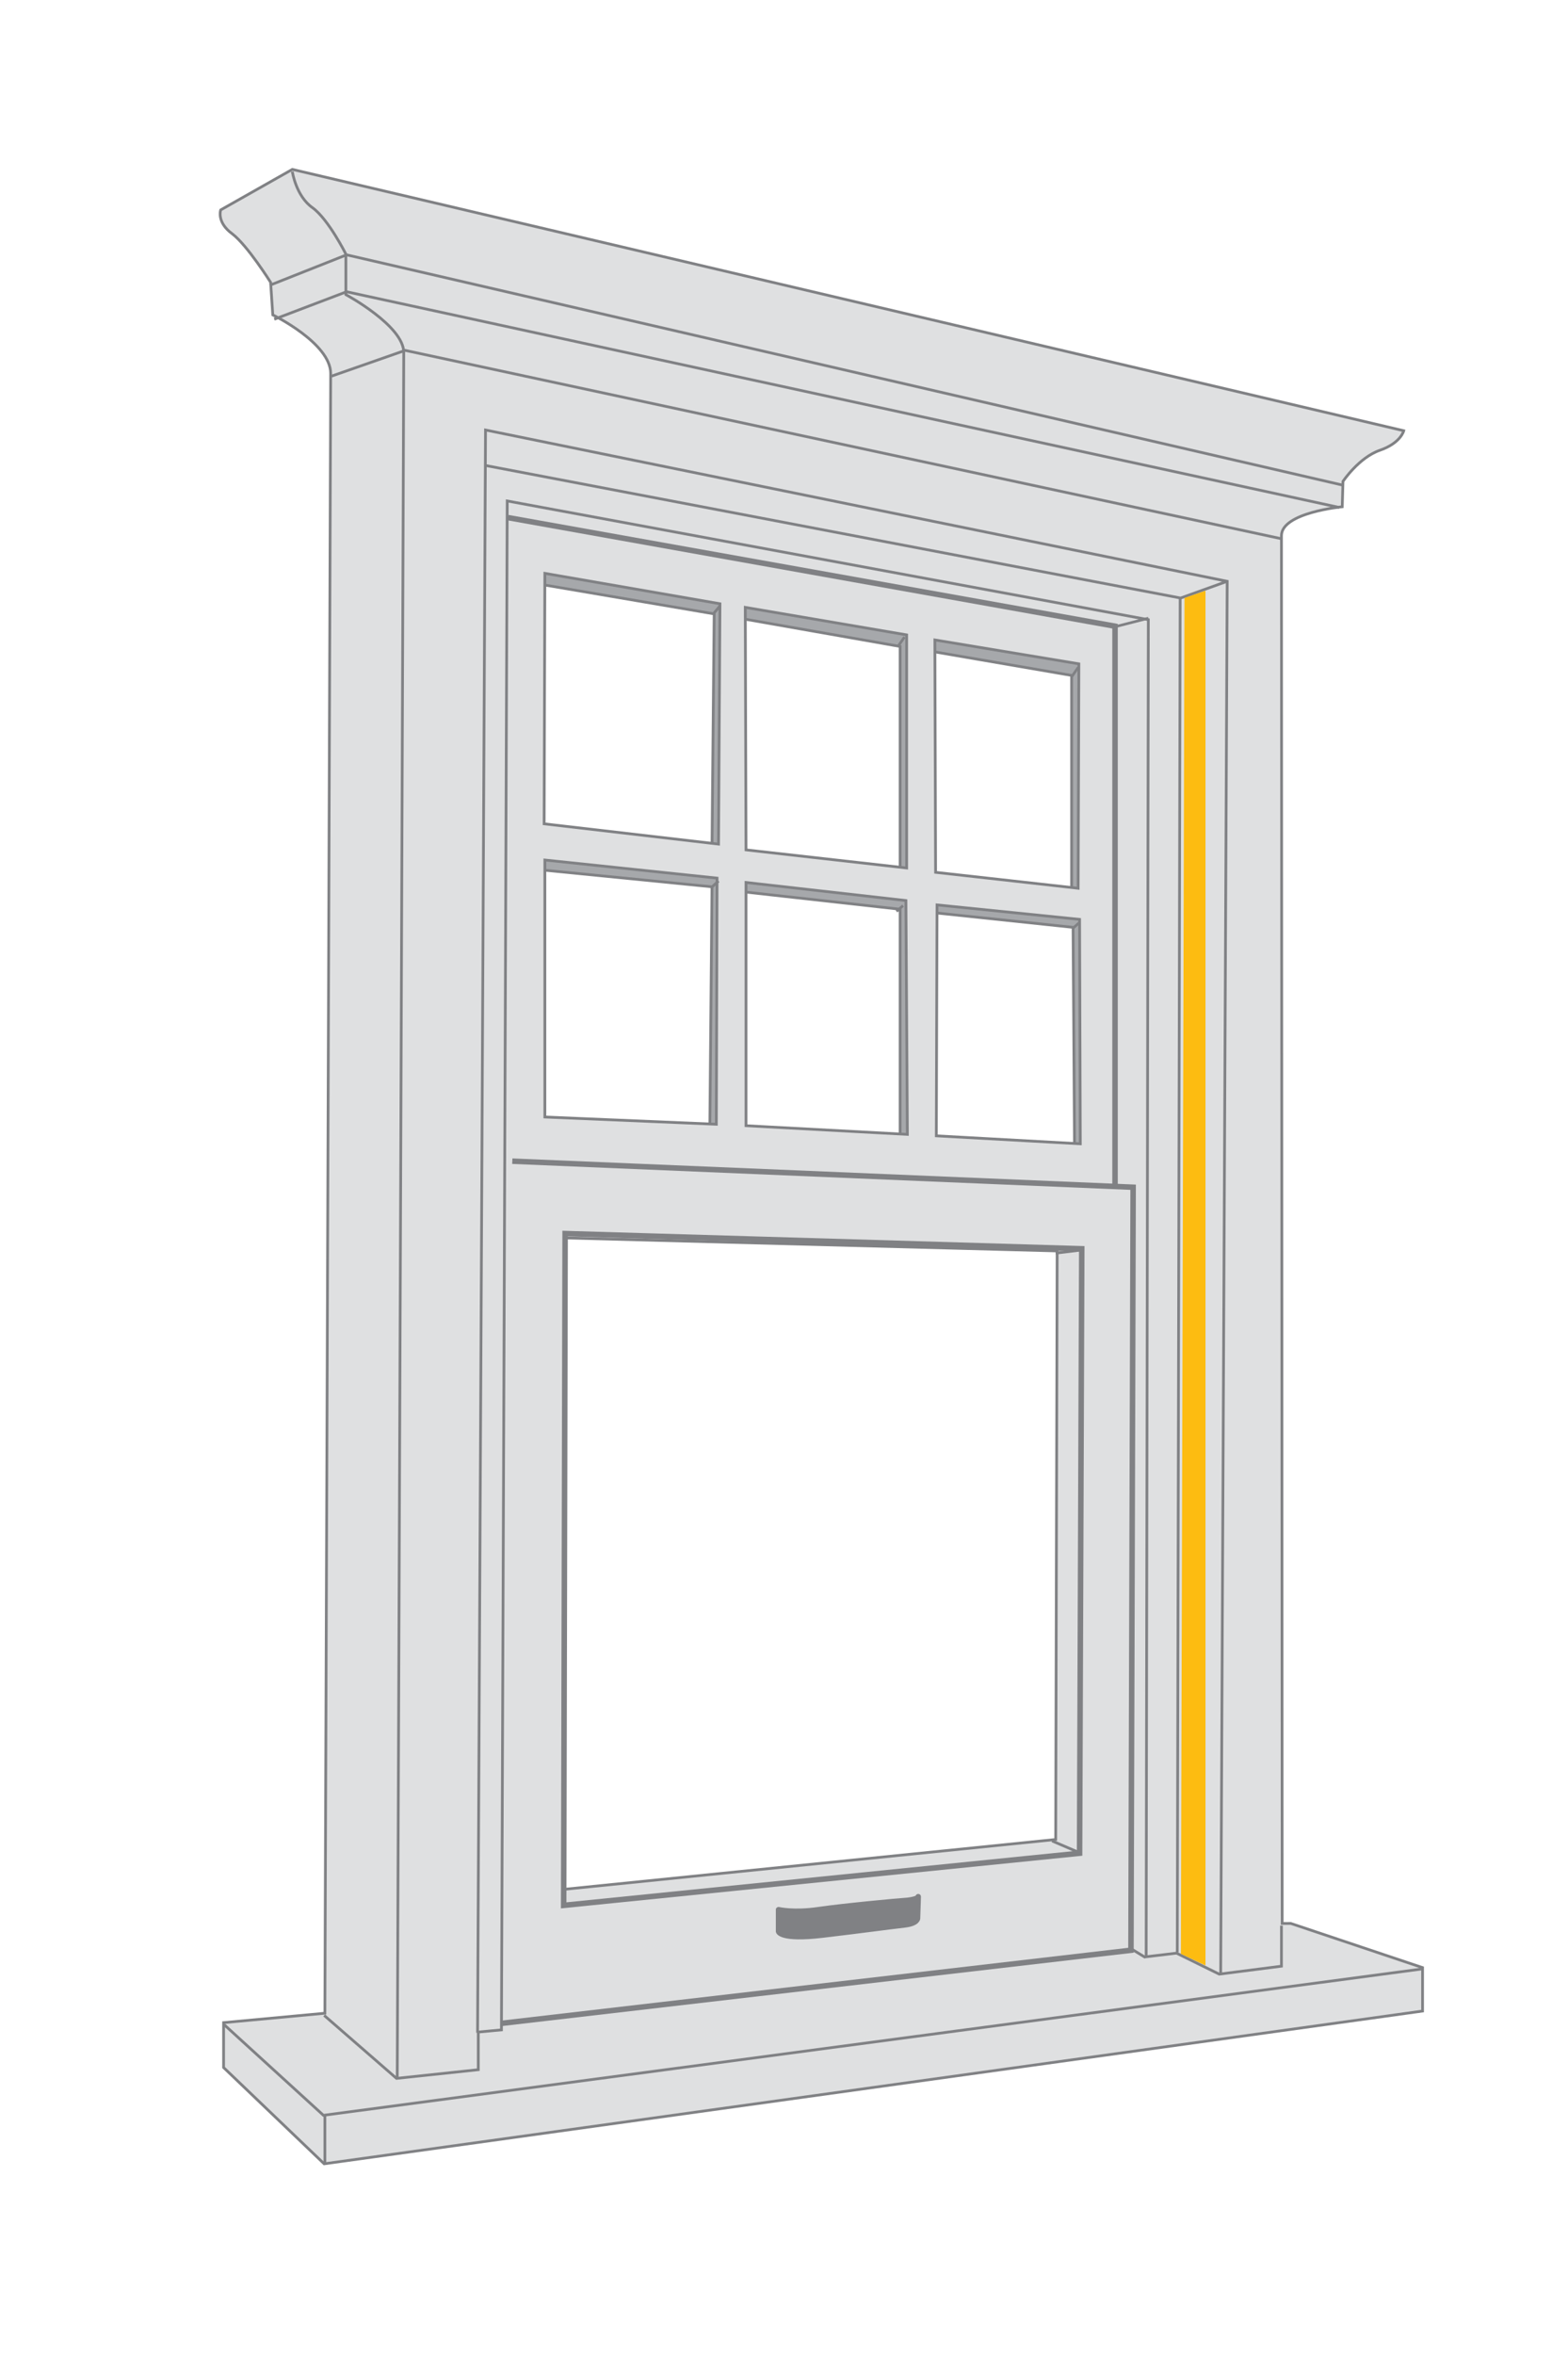
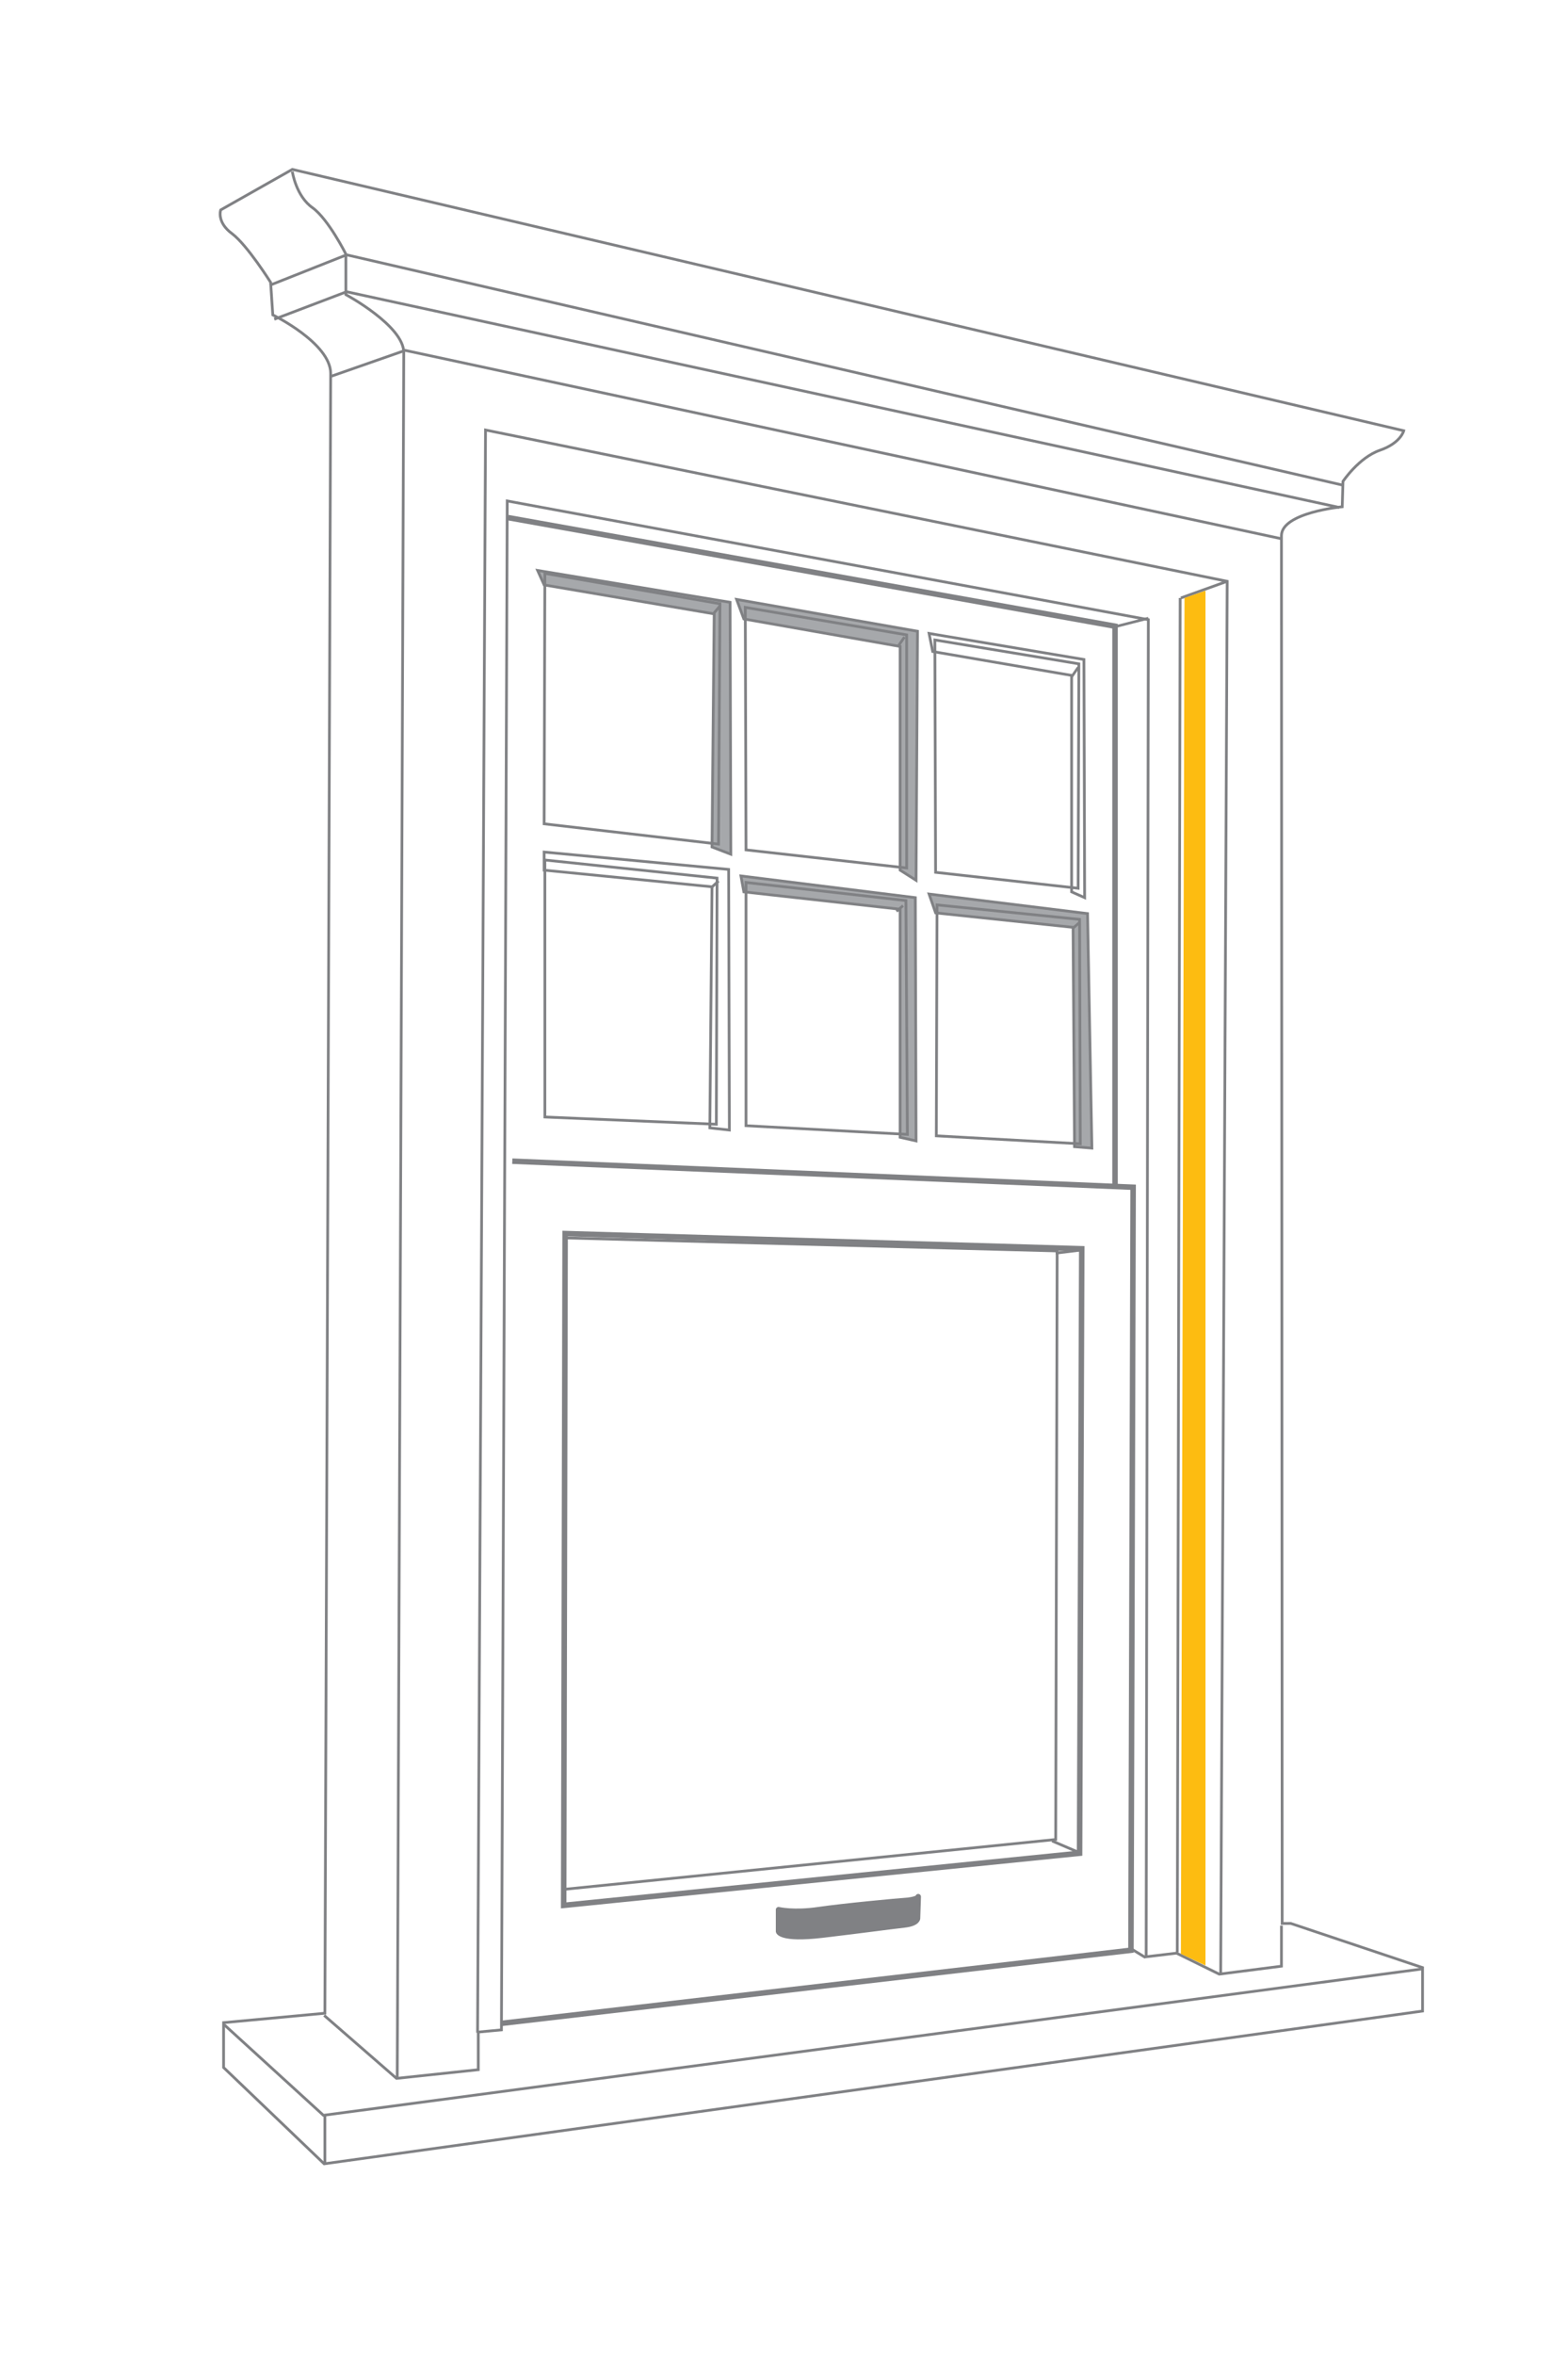
<svg xmlns="http://www.w3.org/2000/svg" version="1.1" id="Layer_1" x="0px" y="0px" viewBox="0 0 216.7 325.3" style="enable-background:new 0 0 216.7 325.3;" xml:space="preserve">
  <style type="text/css">
	.st0{fill:#A6A8AB;}
	.st1{fill:none;stroke:#808184;stroke-width:0.38;stroke-miterlimit:10;}
	.st2{fill:#DFE0E1;}
	.st3{fill:none;stroke:#808184;stroke-width:0.759;stroke-miterlimit:10;}
	.st4{fill:#808184;}
	.st5{fill:none;stroke:#808184;stroke-width:0.759;stroke-linecap:round;stroke-linejoin:round;stroke-miterlimit:10;}
	.st6{fill:none;stroke:#808184;stroke-width:0.368;stroke-miterlimit:10;}
	.st7{fill:#FDBC11;}
</style>
-   <polygon class="st0" points="148.1,123.2 148.1,93.3 128.9,90 128.4,87.5 149.8,91.1 149.9,124 " />
  <polygon class="st1" points="148.1,123.2 148.1,93.3 128.9,90 128.4,87.5 149.8,91.1 149.9,124 " />
  <polygon class="st0" points="124.4,120.2 124.4,89.3 102.8,85.5 101.8,82.8 126.8,87.2 126.6,121.6 " />
  <polygon class="st1" points="124.4,120.2 124.4,89.3 102.8,85.5 101.8,82.8 126.8,87.2 126.6,121.6 " />
  <polygon class="st0" points="98.4,117 98.7,84.8 75.2,80.8 74.3,78.8 100.9,83.2 101,118 " />
  <polygon class="st1" points="98.4,117 98.7,84.8 75.2,80.8 74.3,78.8 100.9,83.2 101,118 " />
  <polygon class="st0" points="148.5,158.4 148.3,128.1 129.3,126.1 128.4,123.5 150.3,126.2 150.9,158.6 " />
  <polygon class="st1" points="148.5,158.4 148.3,128.1 129.3,126.1 128.4,123.5 150.3,126.2 150.9,158.6 " />
  <polygon class="st0" points="124.4,157.1 124.4,125.6 102.8,123.2 102.4,121 126.5,124 126.6,157.6 " />
  <polygon class="st1" points="124.4,157.1 124.4,125.6 102.8,123.2 102.4,121 126.5,124 126.6,157.6 " />
-   <polygon class="st0" points="98.1,155.8 98.4,122.5 75.2,120.2 75.2,117.7 100.7,120.1 100.8,156.1 " />
  <polygon class="st1" points="98.1,155.8 98.4,122.5 75.2,120.2 75.2,117.7 100.7,120.1 100.8,156.1 " />
  <g>
-     <path class="st2" d="M129.4,156.9l0.1-31.9l19.7,2l0.1,31L129.4,156.9z M145.9,254.1l-68.1,6.9L78,171l68.1,1.8L145.9,254.1z    M75.3,118.8l23.8,2.5l-0.1,34l-23.7-1L75.3,118.8z M75.3,79.2l24.2,4.2l-0.2,33.2l-24.1-2.8L75.3,79.2z M125.2,124.4l0.2,32.3   l-22.3-1.2l0-33.6L125.2,124.4z M125.3,87.7v32.2l-22.2-2.5L103,83.9L125.3,87.7z M149.1,91.7l-0.1,31l-19.7-2.2l-0.1-32.1   L149.1,91.7z M177.2,265.7c0,0-0.1-188.5-0.1-191.7c0-3.2,8.4-4,8.4-4l0.1-3.5c0,0,2.2-3.3,5.1-4.3s3.3-2.7,3.3-2.7L40.4,23.4   L30.5,29c0,0-0.6,1.7,1.6,3.3c2.1,1.6,5.3,6.7,5.3,6.7l0.3,4.5c0,0,8,3.9,8,8.1c0,4.3-0.8,226.5-0.8,226.5l-14,1.3l0,6.2l13.9,13.3   l151.8-21.1v-6l-18.2-6.1L177.2,265.7z" />
    <path class="st1" d="M129.4,156.9l0.1-31.9l19.7,2l0.1,31L129.4,156.9z M145.9,254.1l-68.1,6.9L78,171l68.1,1.8L145.9,254.1z    M75.3,118.8l23.8,2.5l-0.1,34l-23.7-1L75.3,118.8z M75.3,79.2l24.2,4.2l-0.2,33.2l-24.1-2.8L75.3,79.2z M125.2,124.4l0.2,32.3   l-22.3-1.2l0-33.6L125.2,124.4z M125.3,87.7v32.2l-22.2-2.5L103,83.9L125.3,87.7z M149.1,91.7l-0.1,31l-19.7-2.2l-0.1-32.1   L149.1,91.7z M177.2,265.7c0,0-0.1-188.5-0.1-191.7c0-3.2,8.4-4,8.4-4l0.1-3.5c0,0,2.2-3.3,5.1-4.3s3.3-2.7,3.3-2.7L40.4,23.4   L30.5,29c0,0-0.6,1.7,1.6,3.3c2.1,1.6,5.3,6.7,5.3,6.7l0.3,4.5c0,0,8,3.9,8,8.1c0,4.3-0.8,226.5-0.8,226.5l-14,1.3l0,6.2l13.9,13.3   l151.8-21.1v-6l-18.2-6.1L177.2,265.7z" />
    <path class="st1" d="M37.3,39.4l10.6-4.2l137.6,31.8 M37.9,44.1l10-3.8l137.2,29.8 M45.7,52L56,48.4l121,26 M54.9,287   c0,0,0.9-234.6,0.9-238.3c0-3.7-8-8-8-8v-5.6c0,0-2.4-4.8-4.6-6.4c-2.3-1.6-2.8-5-2.8-5 M44.8,278.4l10,8.7l11.3-1.2l0-5.2l3.2-0.3   l0.8-211.2l88.6,16.4l-0.3,184.7l4.2-0.5l5.9,2.9l8.6-1.1v-5.6 M44.9,292.1v6.8 M31,279.7l13.7,12.5l151.7-20.2" />
  </g>
  <path class="st3" d="M154.1,164l0-77.5l-83.9-15 M78.1,170.4l-0.2,92.8l71.3-7.2l0.3-83.5L78.1,170.4z M70.8,160.4l85.8,3.6  l-0.3,105.4l-87,10.1" />
  <line class="st1" x1="158.3" y1="270.4" x2="156" y2="269" />
  <g>
    <path class="st4" d="M107.6,266.8c0,0,0.2,1.2,6.1,0.5c5.9-0.7,8.7-1.1,11.3-1.4c1.8-0.2,1.8-0.9,1.8-0.9l0.1-3   c0,0,0.1,0.3-1.4,0.5c-1.5,0.1-9,0.8-12.4,1.3s-5.5,0-5.5,0L107.6,266.8z" />
    <path class="st5" d="M107.6,266.8c0,0,0.2,1.2,6.1,0.5c5.9-0.7,8.7-1.1,11.3-1.4c1.8-0.2,1.8-0.9,1.8-0.9l0.1-3   c0,0,0.1,0.3-1.4,0.5c-1.5,0.1-9,0.8-12.4,1.3s-5.5,0-5.5,0L107.6,266.8z" />
  </g>
  <path class="st1" d="M98.5,84.9l1-1.2 M145.4,254.3l3.5,1.5 M145.9,173.1l3.3-0.4" />
  <path class="st6" d="M148.1,93.5l0.9-1.3 M124.1,89.3l0.9-1.3" />
  <line class="st1" x1="98.2" y1="122.7" x2="99.3" y2="121.7" />
  <path class="st6" d="M154,86.6l4.7-1.2 M148.2,128.3l0.9-0.8 M123.9,125.9l0.9-0.8" />
-   <path class="st1" d="M169.6,80.3l-6.4,2.3 M162.7,269.7l0.4-187.1l-96-18.3 M168.7,272.6l0.9-192.3L67.1,59.4l-1.1,221.4" />
+   <path class="st1" d="M169.6,80.3l-6.4,2.3 M162.7,269.7l0.4-187.1M168.7,272.6l0.9-192.3L67.1,59.4l-1.1,221.4" />
  <polygon class="st7" points="166.6,81.6 166.6,271.5 163.2,269.9 163.7,82.6 " />
</svg>